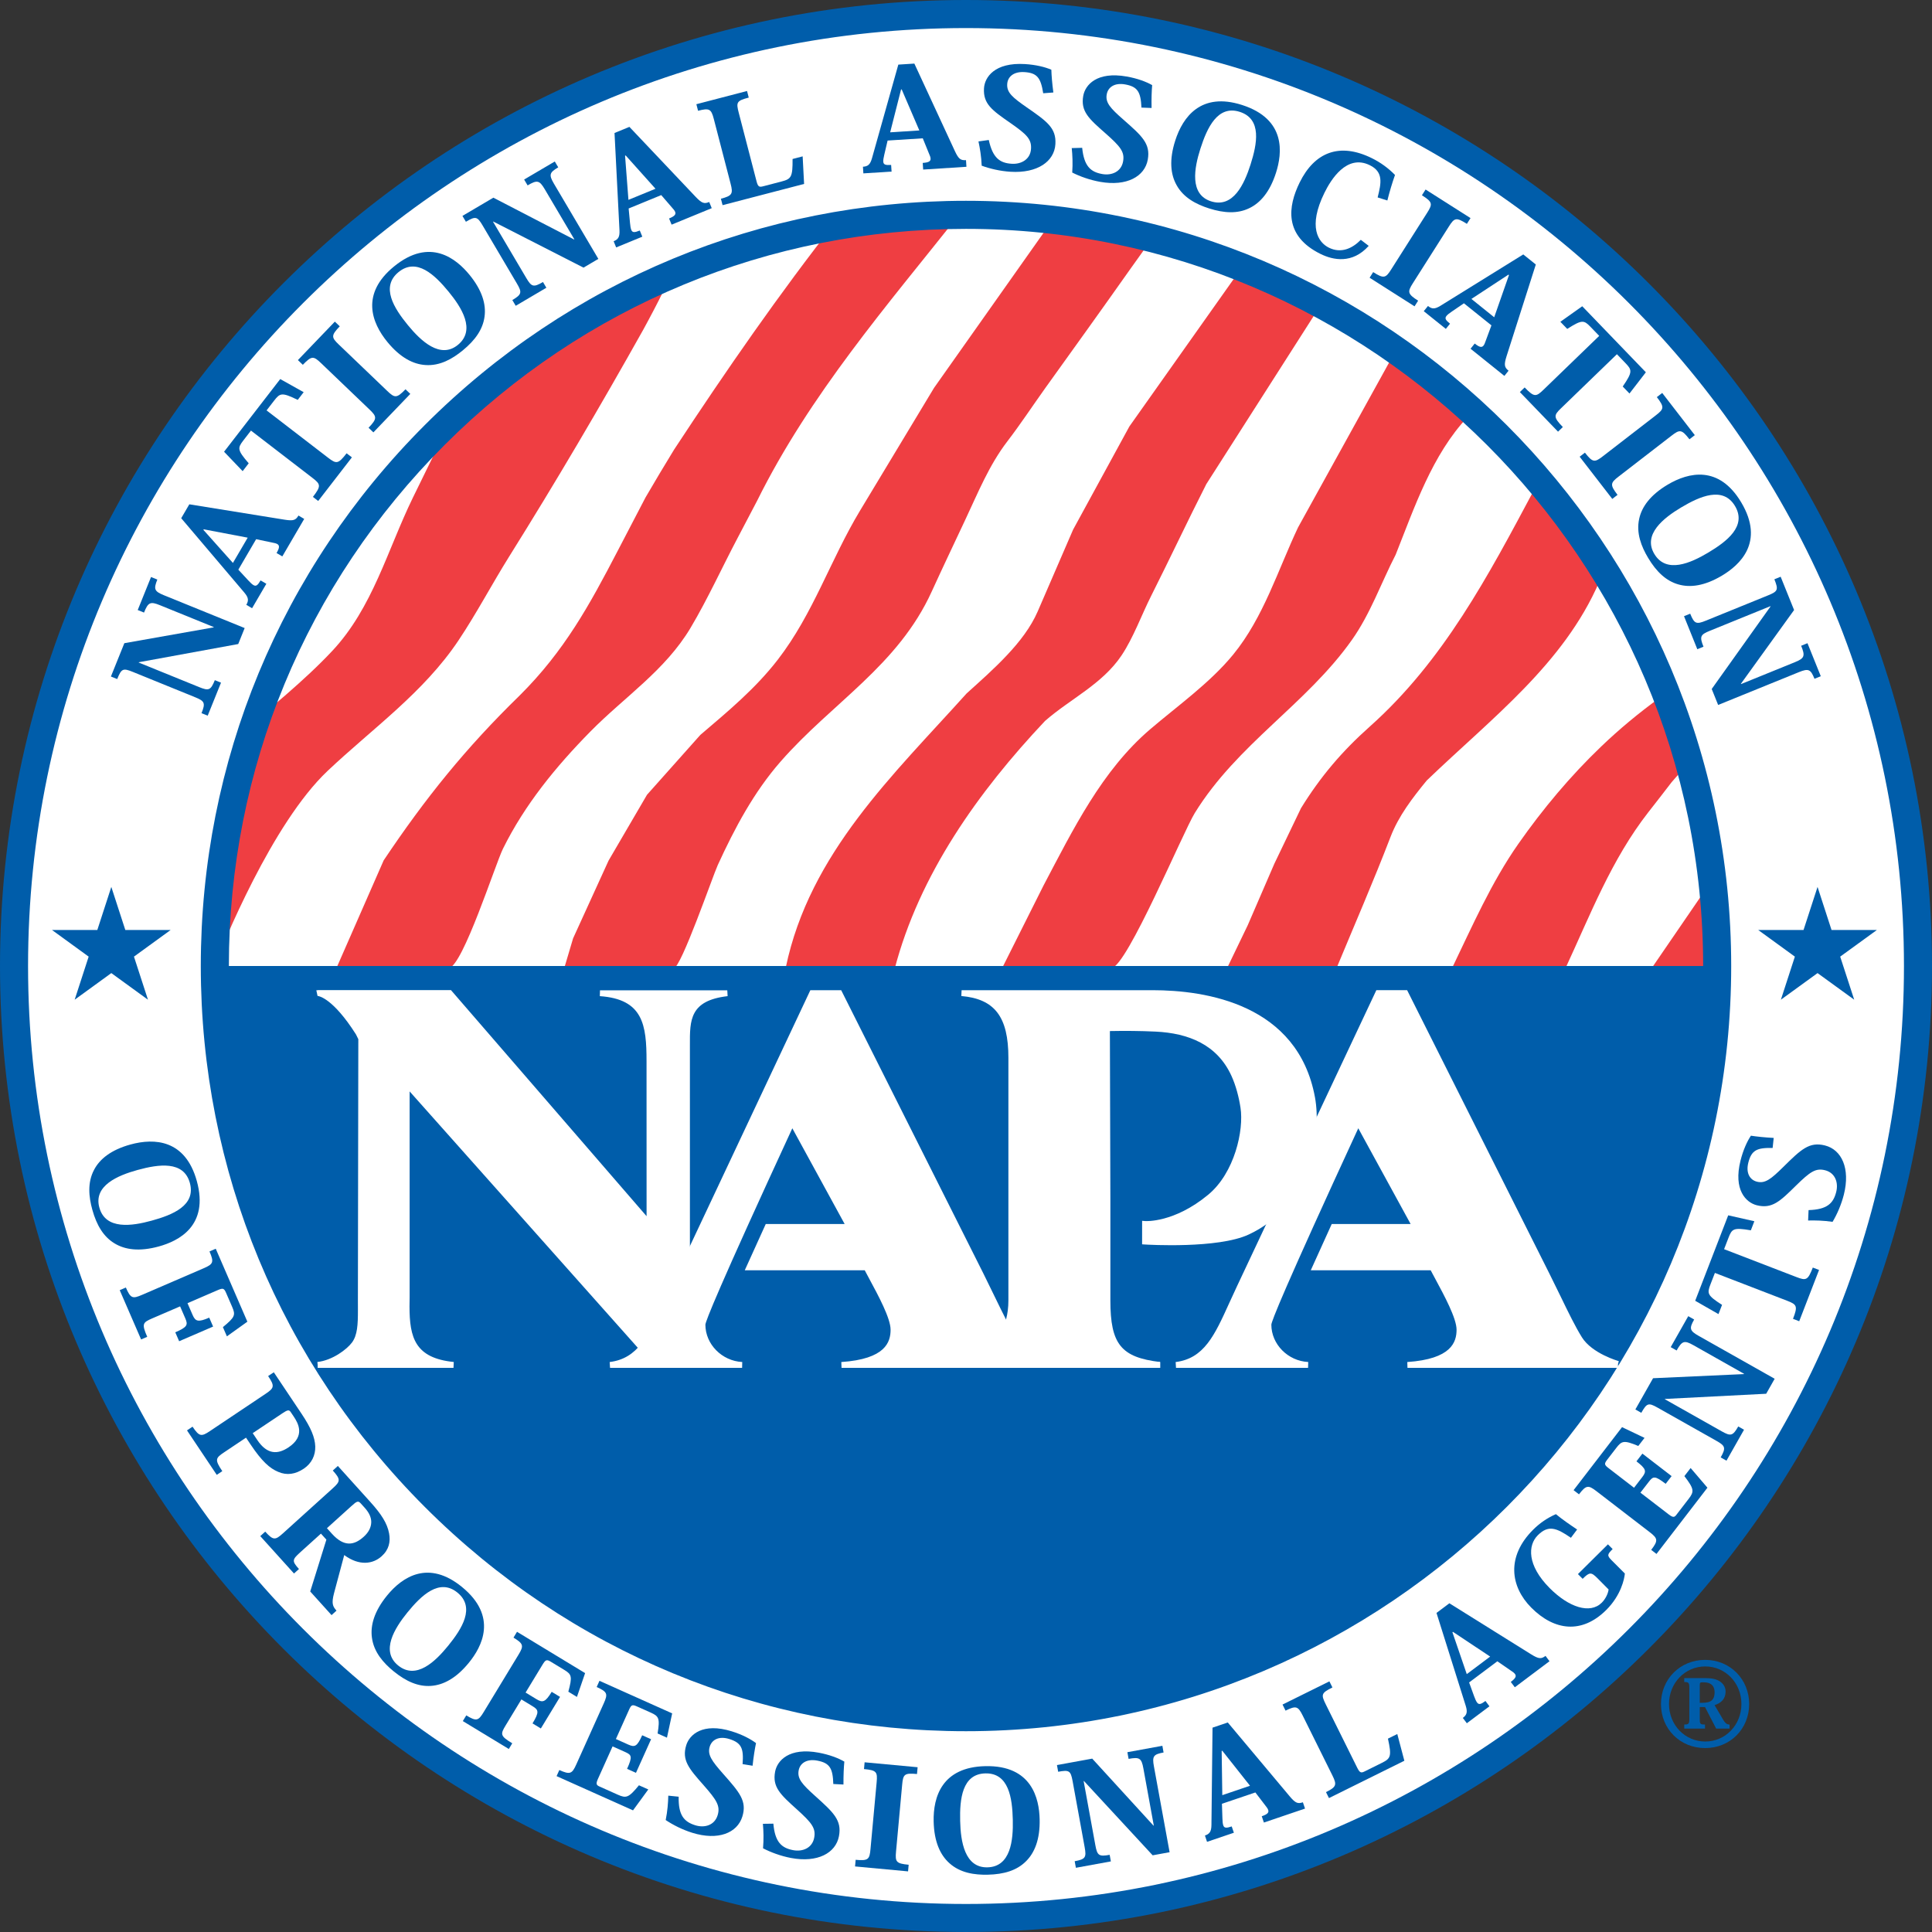
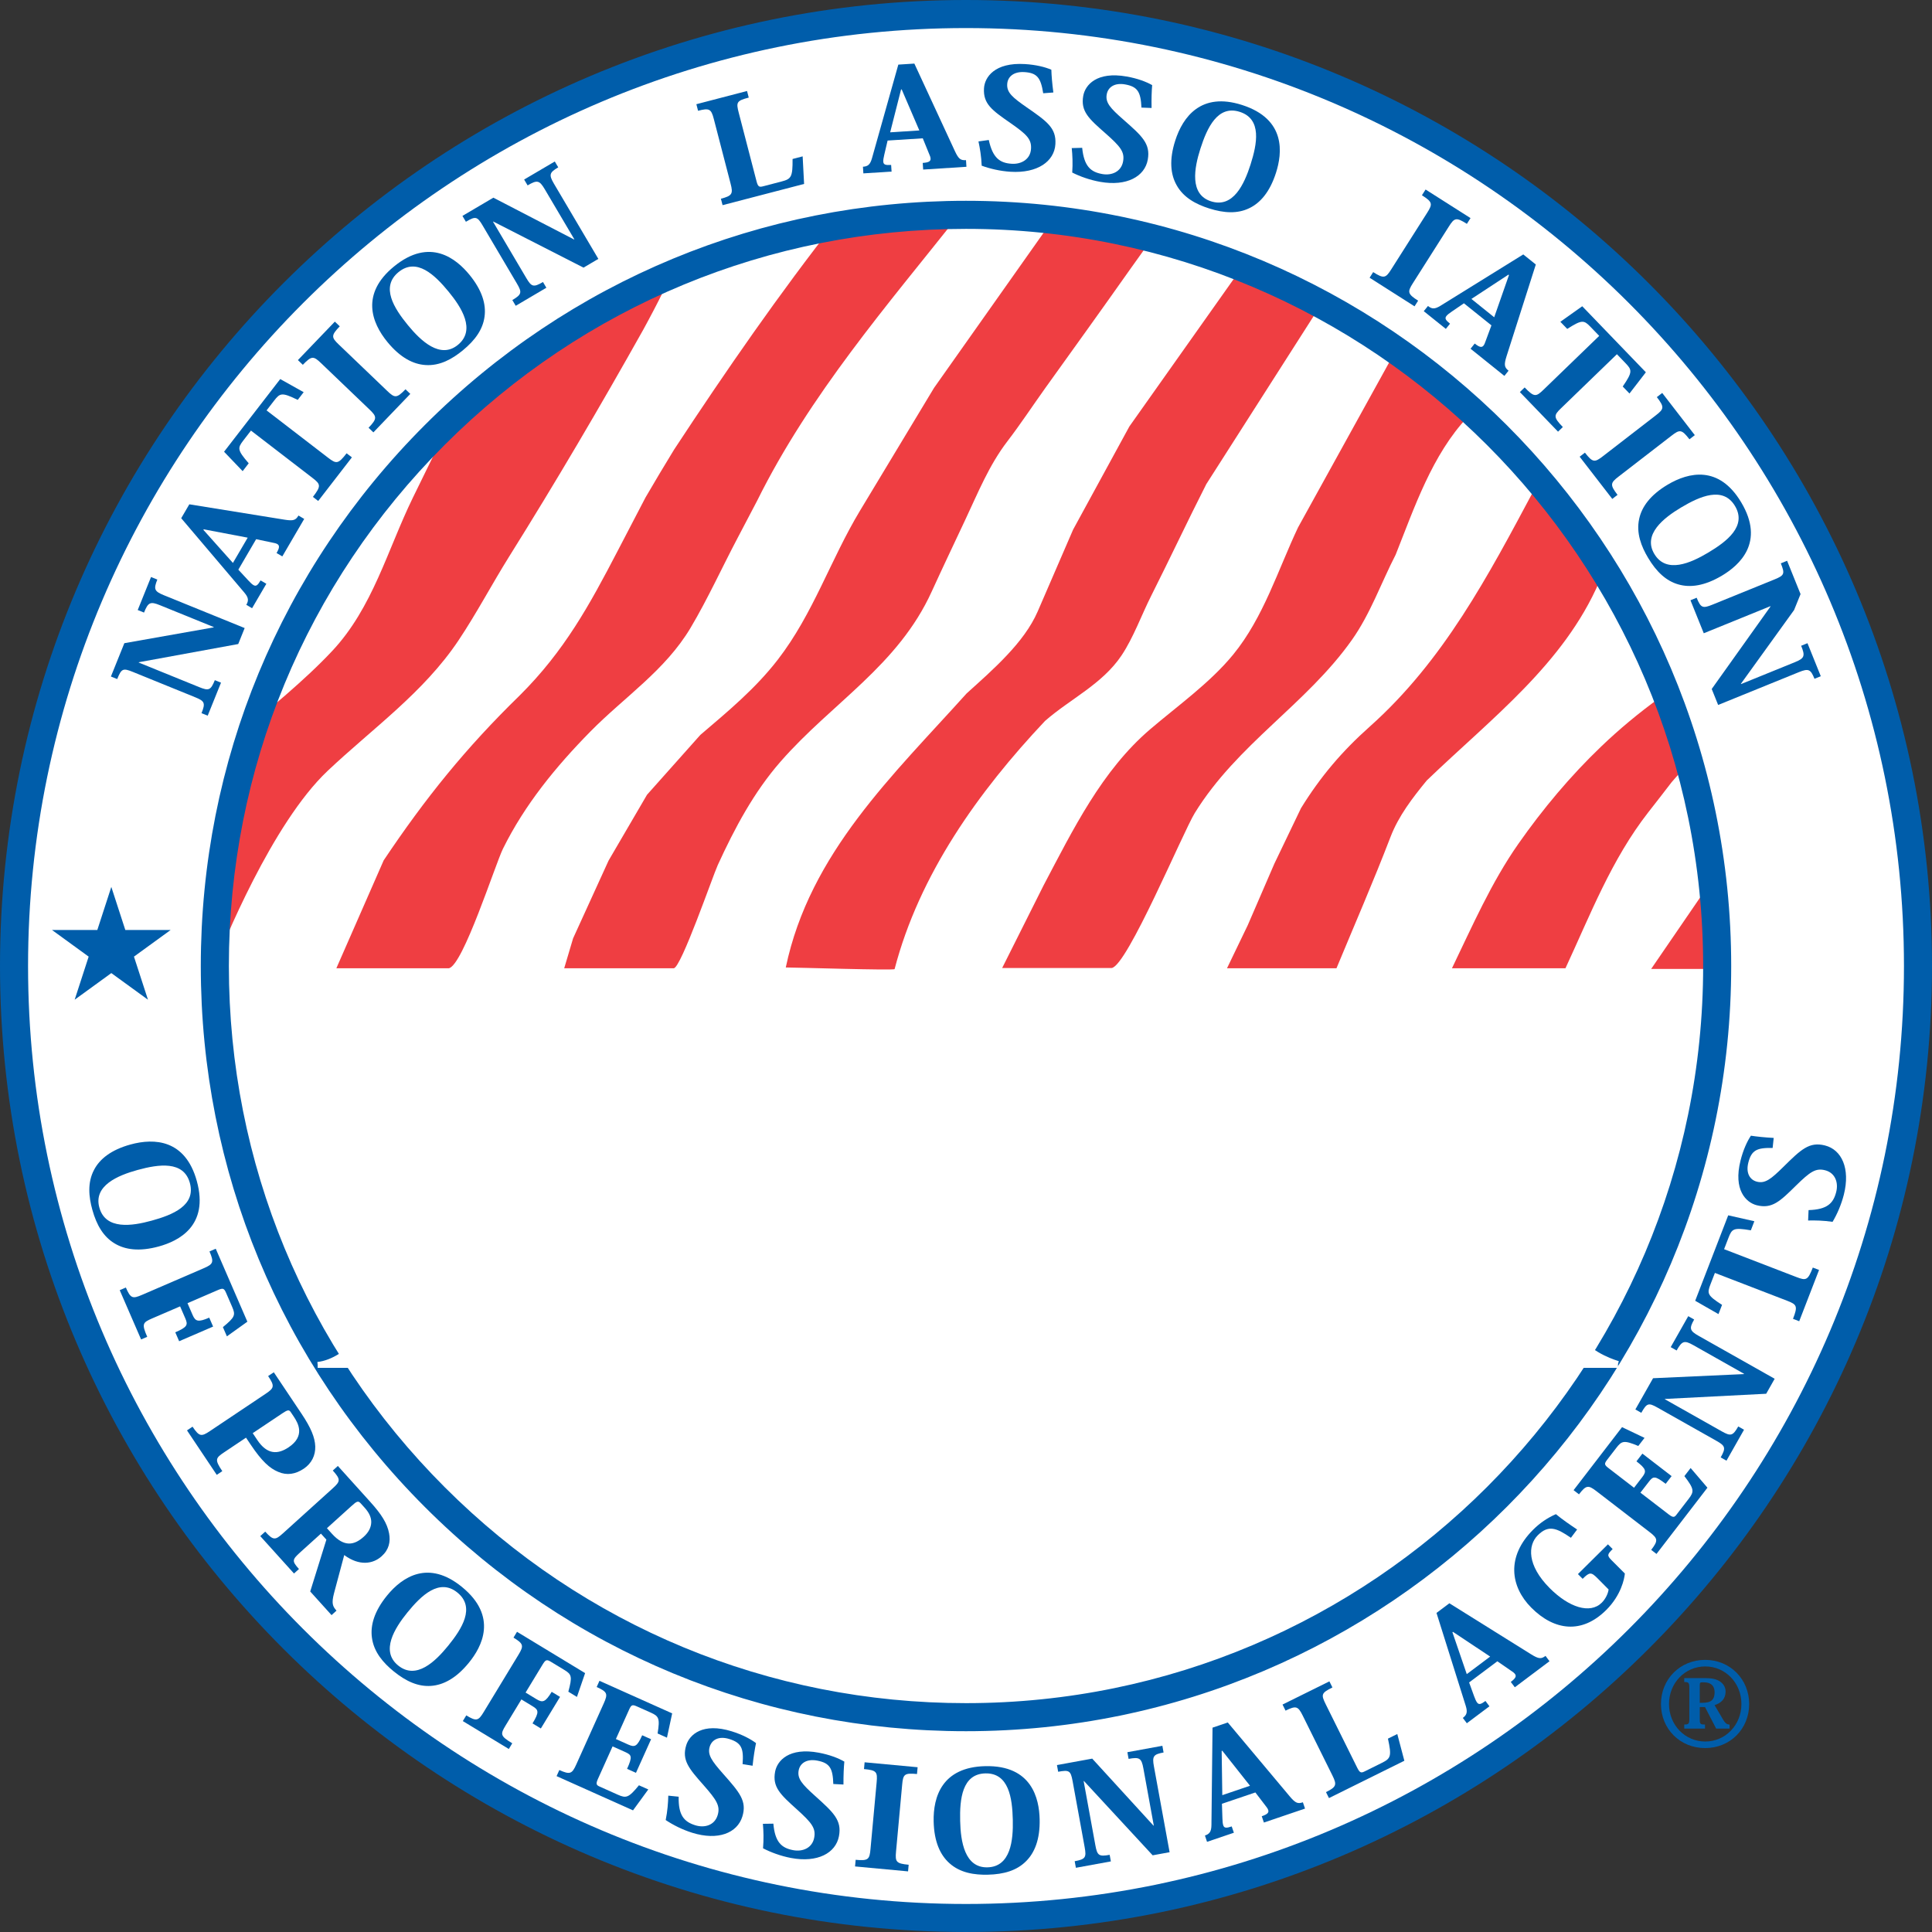
<svg xmlns="http://www.w3.org/2000/svg" id="Layer_1" viewBox="0 0 339.263 339.261">
  <rect x="0" y="0" width="339.263" height="339.261" fill="#333333" stroke="none" />
  <g>
    <path d="M169.628,2.462c92.334,0,167.174,74.848,167.174,167.171s-74.84,167.166-167.174,167.166S2.465,261.953,2.465,169.633,77.31,2.462,169.628,2.462Z" style="fill:#fff; isolation:isolate;" />
    <path d="M0,169.633c0,93.532,76.097,169.628,169.628,169.628s169.636-76.095,169.636-169.628S263.168,0,169.628,0,0,76.097,0,169.633Zm4.927,0C4.927,78.814,78.814,4.927,169.628,4.927s164.712,73.887,164.712,164.706-73.892,164.709-164.712,164.709S4.927,260.455,4.927,169.633Z" style="fill:#005daa;" />
  </g>
  <polygon points="13.112 175.55 15.569 167.986 9.136 163.311 17.089 163.311 19.548 155.745 22.007 163.311 29.96 163.311 23.524 167.986 25.984 175.55 19.548 170.877 13.112 175.55" style="fill:#005daa;" />
-   <polygon points="312.727 175.55 315.183 167.986 308.75 163.311 316.703 163.311 319.165 155.745 321.622 163.311 329.58 163.311 323.141 167.986 325.603 175.55 319.165 170.877 312.727 175.55" style="fill:#005daa;" />
  <path d="M37.521,169.945c1.638-4.167,10.226-25.333,20.011-34.579,7.897-7.46,16.856-13.74,22.992-22.926,3.172-4.747,5.87-9.888,8.903-14.738,8.173-13.059,16.011-26.391,23.545-39.832,.238-.429,5.493-10.039,4.807-10.221-1.069-.281-2.988,1.056-3.87,1.501-2.632,1.318-5.192,2.795-7.736,4.265-10.221,5.385-21.782,11.688-27.985,22.365-1.895,3.876-3.807,7.751-5.697,11.635-4.461,9.157-7.044,19.31-14.16,26.902-4.987,5.316-10.931,10.012-16.416,14.815l-4.087,21.303-2.059,19.757,1.752-.246Z" style="fill:#ef3e42;" />
  <path d="M146.866,38.813c-9.936,12.633-19.395,26.29-28.496,40.141-1.697,2.772-3.365,5.567-5.019,8.405-2.467,4.736-4.937,9.474-4.94,9.48-4.914,9.443-9.308,17.48-17.141,25.274-9.462,9.213-16.575,18.034-23.895,28.967l-8.31,18.95h19.741c2.489-.426,8.178-18.29,9.523-21.006,3.823-7.73,9.29-14.409,15.315-20.535,5.983-6.084,13.179-10.764,17.631-18.256,3.005-5.054,5.512-10.581,8.262-15.789,1.143-2.173,2.282-4.339,3.425-6.526,9.226-18.613,22.886-34.373,35.527-50.302" style="fill:#ef3e42;" />
  <path d="M184.807,38.68l-20.784,29.425s-12.985,21.539-12.988,21.544c-5.189,8.602-8.225,18.137-14.454,26.19-3.929,5.086-8.747,9.075-13.602,13.213l-9.361,10.507-6.751,11.561-6.234,13.661-1.559,5.249h19.225c1.276,0,6.867-16.215,7.741-18.121,2.957-6.454,6.329-12.805,11.034-18.179,9.07-10.37,20.623-16.829,26.558-29.901,1.914-4.191,3.897-8.353,5.855-12.522,2.245-4.762,4.188-9.612,7.415-13.819,2.314-3.018,4.4-6.195,6.613-9.29,5.009-6.981,10.028-13.954,14.979-20.975,1.149-1.623,2.324-3.23,3.468-4.863" style="fill:#ef3e42;" />
  <path d="M217.55,47.71l-19.23,27.177-9.88,18.113s-6.194,14.33-6.226,14.388c-1.197,2.748-3.155,5.3-5.406,7.685-2.242,2.393-4.771,4.617-7.066,6.693-12.842,14.287-27.553,28.03-31.757,48.123,1.745,0,19.042,.545,19.108,.286,4.331-16.599,14.695-31.146,26.423-43.583,2.208-1.93,4.718-3.545,7.1-5.302,2.377-1.756,4.633-3.664,6.316-6.176,2.107-3.14,3.537-7.166,5.253-10.555,3.267-6.483,6.354-13.07,9.647-19.548l19.744-30.908" style="fill:#ef3e42;" />
  <path d="M244.563,62.519l-16.62,30.092c-3.547,7.5-6.063,15.815-11.394,22.333-4.055,4.961-9.832,9.059-14.587,13.126-8.482,7.254-13.523,17.581-18.711,27.413l-7.269,14.502h19.225c2.727-.352,12.522-23.85,14.602-27.22,7.502-12.159,19.622-19.108,27.606-30.42,3.225-4.559,5.12-9.994,7.667-14.942,3.241-8.13,6.396-17.591,12.675-24.207" style="fill:#ef3e42;" />
  <path d="M269.395,86.009c-8.053,15.1-15.937,30.068-28.887,41.603-4.871,4.339-8.63,8.768-12.051,14.309l-4.67,9.729-4.681,10.82-3.643,7.561h19.225c3.182-7.669,6.507-15.299,9.483-23.045,1.43-3.727,3.87-6.878,6.375-9.938,11.437-10.994,24.043-20.453,30.286-34.884" style="fill:#ef3e42;" />
  <path d="M254.967,170.03c3.59-7.436,6.899-15.045,11.654-21.843,4.304-6.142,9.138-11.915,14.55-17.099,3.219-3.087,6.65-5.922,10.261-8.546,.201-.148,3.637,9.949,3.987,12.196,.09,.567-1.562,2.203-1.874,2.611-1.35,1.771-2.716,3.515-4.093,5.276-6.475,8.3-10.155,17.928-14.555,27.405" style="fill:#ef3e42;" />
  <polygon points="289.949 170.144 299.014 156.913 299.151 170.144 289.949 170.144" style="fill:#ef3e42;" />
-   <path d="M301.539,169.633c0,72.846-59.057,131.903-131.911,131.903S37.727,242.479,37.727,169.633H301.539Z" style="fill:#005daa;" />
  <path d="M74.618,74.618c-25.378,25.38-39.358,59.12-39.358,95.015s13.98,69.632,39.358,95.01c25.382,25.378,59.123,39.361,95.01,39.361,74.099,0,134.373-60.28,134.373-134.371S243.727,35.26,169.628,35.26c-35.887,0-69.63,13.98-95.01,39.358Zm3.487,186.547c-24.454-24.445-37.915-56.96-37.915-91.531s13.462-67.081,37.915-91.531c24.448-24.451,56.952-37.913,91.523-37.913,71.383,0,129.449,58.064,129.449,129.444s-58.067,129.441-129.449,129.441c-34.569,0-67.075-13.459-91.523-37.91Z" style="fill:#005daa;" />
  <path d="M127.771,174.925l-.058-1.022h-22.352l-.032,1.022c7.616,.529,8.204,5.061,8.204,11.415,0,0,.008,24.731,.008,27.225-1.713-1.98-34.354-39.702-34.354-39.702l-23.424,.002v.029c-.13-.005-.217,.003-.217,.003,0,0,.194,.869,.207,.953v.031l.008,.005,.002,.005h.032c.209,.021,2.687,.408,6.716,6.756,0,0,.325,.667,.411,.837-.003,.233-.074,45.799-.074,45.799,0,0,.005,1.519,.005,1.784,0,2.525-.082,4.389-1.043,5.681-.897,1.212-3.455,3.14-6.078,3.42,0,0,.021,.254,.053,.514v.513h23.85l.05-1.027c-6.801-.683-7.773-4.278-7.773-9.763,0-.519,.008-1.059,.021-1.615v-36.136c2.02,2.271,42.76,48.044,42.76,48.044l6.459-.005-.003-56.192c-.018-4.363-.034-7.805,6.621-8.577Z" style="fill:#fff;" />
  <path d="M184.839,239.171c.01-.037,.037-.154,.037-.154-.048-.01-4.681-1.308-6.481-4.193-1.16-1.853-2.361-4.331-3.751-7.19l-1.943-3.971-24.988-49.783h-5.414l-24.437,51.912-1.395,3.018c-2.562,5.666-4.413,9.748-9.408,10.367l.066,1.022h23.19l.024-1.027c-3.569-.175-6.472-3.124-6.472-6.56,.055-.646,2.142-6.046,15.267-34.484,.847,1.551,8.463,15.492,9.186,16.81h-13.851l-3.685,8.122h21.062c.209,.397,.818,1.535,.818,1.535,1.572,2.912,3.725,6.899,3.725,8.906,0,2.181-.895,5.146-8.651,5.676l.037,1.022h55.967v-1.032s-10.451,0-18.902,.005Z" style="fill:#fff;" />
  <path d="M230.913,192.694c-3.012-16.371-19.166-18.815-28.533-18.815h-33.523l-.045,1.024c5.867,.514,8.265,3.654,8.265,10.854v42.606c0,5.051-2.483,7.1-2.507,7.122l-.196,.153,.005,4.051,1.03-.005h25.378c.837,.207,1.747,.381,2.785,.508l.121-1.022c-6.841-.821-8.709-3.145-8.709-10.807v-17.927s-.074-25.59-.085-29.38c2.674-.053,5.348-.032,8.021,.095,5.756,.275,10.833,2.261,13.343,7.809,.768,1.694,1.292,3.712,1.572,5.554,.614,3.939-1.027,11.447-5.686,15.291-5.988,4.956-10.992,4.623-11.039,4.617l-.551-.042-.005,4.124,.487,.032c.519,.032,12.823,.768,18.224-1.747,10.79-5.009,12.866-17.446,11.648-24.096Z" style="fill:#fff;" />
  <path d="M277.782,234.823c-1.154-1.853-2.362-4.331-3.749-7.195l-1.948-3.966-24.991-49.783h-5.406l-24.435,51.912-1.398,3.029c-2.563,5.655-4.416,9.737-9.409,10.356l.063,1.022h23.191l.027-1.027c-3.574-.175-6.476-3.124-6.476-6.56,.053-.646,2.139-6.036,15.265-34.484,.852,1.551,8.471,15.492,9.191,16.81h-13.851l-3.68,8.122h21.051c.217,.397,.831,1.551,.831,1.551,1.567,2.907,3.717,6.888,3.717,8.89,0,2.181-.901,5.146-8.651,5.676l.031,1.022h36.973v-.678c.068-.254,.137-.503,.137-.503-.047-.01-4.68-1.308-6.485-4.193Z" style="fill:#fff;" />
  <g>
    <path d="M21.835,112.946l15.683-2.777,.021-.053-9.464-3.846c-1.692-.689-2.06-.5-2.785,1.3l-1.106-.447,2.337-5.797,1.107,.447c-.672,1.668-.54,2.062,1.152,2.75l14.184,5.766-1.13,2.806-17.454,3.195-.024,.053,10.616,4.315c1.673,.68,2.028,.58,2.753-1.22l1.085,.439-2.338,5.798-1.085-.44c.728-1.8,.541-2.123-1.13-2.803l-10.954-4.453c-1.716-.699-1.98-.561-2.719,1.265l-1.107-.447,2.359-5.851Z" style="fill:#005daa;" />
    <path d="M44.976,94.685l-3.124,5.35,1.734,1.874c.378,.418,.693,.702,.927,.839,.463,.27,.757,.01,1.244-.826l1.014,.59-2.505,4.291-1.014-.593c.432-.738,.416-1.244-.352-2.157l-11.079-13.054,1.424-2.441,16.729,2.7c1.554,.246,1.959,.087,2.435-.728l1.011,.593-3.844,6.582-1.011-.591c.532-.914,.551-1.332,.13-1.578-.19-.111-.508-.198-.897-.26l-2.822-.593Zm-1.482-.27l-7.717-1.467-.058,.098,5.183,5.806,2.592-4.437Z" style="fill:#005daa;" />
    <path d="M46.81,72.066l10.801,8.31c1.453,1.115,1.771,1.143,3.254-.776l.929,.715-5.917,7.656-.929-.715c1.467-1.898,1.377-2.218-.077-3.335l-10.801-8.31-1.31,1.694c-1.064,1.377-1.122,1.692,.914,4.051l-1.064,1.379-3.262-3.41,9.862-12.76,4.116,2.303-1.045,1.353c-2.825-1.379-3.114-1.204-4.177,.172l-1.292,1.673Z" style="fill:#005daa;" />
    <path d="M64.719,75.115c1.543-1.607,1.469-1.954,.167-3.201l-8.512-8.151c-1.323-1.268-1.654-1.308-3.198,.299l-.863-.828,6.486-6.756,.863,.826c-1.544,1.607-1.488,1.938-.164,3.203l8.511,8.152c1.303,1.249,1.652,1.308,3.196-.299l.845,.81-6.483,6.756-.847-.81Z" style="fill:#005daa;" />
    <path d="M74.71,64.1c-2.144-.135-4.424-1.294-6.682-4.047-2.772-3.378-4.71-8.445,1.143-13.245,6.361-5.218,10.997-1.324,13.258,1.432,2.258,2.754,2.947,5.216,2.66,7.344-.283,2.221-1.625,4.143-3.836,5.954-1.79,1.469-3.995,2.742-6.544,2.562Zm-3.082-7.002c2.288,2.793,5.692,5.996,8.784,3.46,3.182-2.61,.63-6.576-1.628-9.329-2.43-2.962-5.626-6.049-8.808-3.442-3.158,2.592-.794,6.33,1.652,9.311Z" style="fill:#005daa;" />
    <path d="M86.634,34.712l14.171,7.341,.05-.029-5.199-8.803c-.932-1.578-1.337-1.649-3.007-.664l-.609-1.03,5.382-3.168,.607,1.027c-1.549,.914-1.681,1.302-.749,2.881l7.791,13.194-2.605,1.536-15.836-8.088-.05,.029,5.832,9.877c.919,1.554,1.266,1.692,2.936,.707l.596,1.008-5.382,3.169-.595-1.009c1.67-.982,1.718-1.35,.799-2.907l-6.018-10.192c-.942-1.596-1.239-1.649-2.933-.649l-.609-1.029,5.43-3.201Z" style="fill:#005daa;" />
-     <path d="M116.117,34.259l-5.726,2.351,.241,2.542c.045,.561,.124,.977,.225,1.225,.204,.498,.593,.469,1.49,.101l.445,1.085-4.591,1.885-.445-1.085c.792-.323,1.085-.736,1.027-1.925l-.871-17.086,2.613-1.072,11.64,12.291c1.085,1.139,1.503,1.258,2.375,.901l.444,1.083-7.047,2.894-.445-1.083c.977-.403,1.247-.723,1.062-1.175-.085-.202-.284-.464-.556-.749l-1.882-2.182Zm-1.011-1.114l-5.237-5.848-.106,.045,.593,7.754,4.749-1.951Z" style="fill:#005daa;" />
    <path d="M140.947,27.458l.254,4.842-14.314,3.727-.294-1.13c1.991-.519,2.165-.866,1.705-2.634l-2.949-11.365c-.46-1.769-.775-1.962-2.766-1.445l-.299-1.154,8.898-2.32,.299,1.157c-2.155,.561-2.232,.834-1.747,2.695l3.121,12.024c.257,.99,.503,1.027,1.167,.855l3.232-.842c1.713-.447,1.943-.807,1.925-3.95l1.769-.461Z" style="fill:#005daa;" />
    <path d="M162.041,24.287l-6.176,.394-.582,2.48c-.135,.545-.196,.964-.177,1.231,.034,.535,.413,.633,1.379,.572l.077,1.167-4.953,.315-.074-1.167c.852-.053,1.263-.35,1.588-1.493l4.625-16.44,2.816-.18,7.108,15.349c.661,1.422,1.021,1.668,1.962,1.607l.074,1.167-7.598,.487-.077-1.168c1.054-.069,1.411-.286,1.379-.773-.013-.22-.119-.53-.286-.884l-1.085-2.666Zm-.603-1.379l-3.095-7.201-.114,.005-1.914,7.524,5.123-.328Z" style="fill:#005daa;" />
    <path d="M173.633,24.583c.693,3.166,1.951,4.05,4.027,4.175,1.71,.106,3.282-.8,3.389-2.624,.106-1.702-.752-2.536-3.632-4.543-3.206-2.224-4.794-3.346-4.625-6.094,.119-1.946,1.88-4.572,7.198-4.246,1.88,.114,3.484,.505,4.628,.99,.026,.953,.138,2.401,.355,4l-1.784,.135c-.429-2.711-1.059-3.579-3.314-3.717-1.874-.114-2.934,.821-3.007,2.11-.095,1.485,.942,2.354,3.404,4.066,3.59,2.489,5.236,3.64,5.056,6.486-.18,3.015-3.14,5.131-7.863,4.842-1.821-.111-3.653-.54-5.077-1.067-.071-1.642-.302-3.02-.566-4.26l1.813-.254Z" style="fill:#005daa;" />
    <path d="M190.033,25.957c.328,3.224,1.477,4.244,3.526,4.606,1.683,.299,3.341-.421,3.659-2.221,.297-1.678-.466-2.605-3.092-4.927-2.933-2.573-4.384-3.867-3.907-6.578,.339-1.92,2.382-4.329,7.624-3.399,1.853,.326,3.399,.897,4.479,1.509-.085,.95-.138,2.401-.101,4.014l-1.779-.067c-.127-2.742-.657-3.677-2.875-4.071-1.848-.326-3.002,.484-3.224,1.755-.259,1.464,.667,2.444,2.923,4.426,3.277,2.881,4.781,4.209,4.289,7.018-.524,2.973-3.696,4.739-8.35,3.913-1.8-.318-3.569-.95-4.919-1.636,.111-1.636,.042-3.037-.085-4.294l1.832-.048Z" style="fill:#005daa;" />
    <path d="M206.6,32.488c-1.048-1.872-1.313-4.419-.222-7.812,1.334-4.159,4.533-8.543,11.722-6.243,7.815,2.502,7.053,8.514,5.967,11.908-1.085,3.394-2.78,5.313-4.717,6.229-2.012,.969-4.352,.887-7.063,.019-2.203-.704-4.464-1.863-5.687-4.101Zm4.199-6.396c-1.102,3.441-1.943,8.04,1.853,9.258,3.907,1.25,5.851-3.05,6.941-6.444,1.165-3.648,2.023-8.013-1.885-9.263-3.876-1.244-5.734,2.777-6.909,6.449Z" style="fill:#005daa;" />
-     <path d="M241.916,34.669c.635-2.52,1.049-4.466-1.377-5.66-4.066-1.999-6.846,2.568-7.974,4.868-2.928,5.965-1.091,8.689,.8,9.62,2.123,1.043,4.082,.156,5.596-1.384l1.387,1.062c-2.88,3.211-6.248,2.507-8.445,1.426-6.517-3.206-5.723-8.392-3.69-12.535,2.637-5.371,7.031-7.076,12.675-4.296,1.535,.754,2.912,1.758,4.077,2.954-.476,1.347-.942,2.885-1.344,4.482l-1.705-.537Z" style="fill:#005daa;" />
    <path d="M241.132,47.782c1.874,1.194,2.202,1.053,3.166-.471l6.316-9.949c.98-1.546,.959-1.88-.921-3.074l.641-1.008,7.894,5.019-.641,1.012c-1.874-1.194-2.192-1.075-3.166,.468l-6.317,9.951c-.969,1.525-.958,1.877,.921,3.071l-.63,.99-7.889-5.02,.625-.99Z" style="fill:#005daa;" />
    <path d="M261.898,57.135l-4.829-3.876-2.107,1.438c-.471,.31-.8,.58-.964,.789-.339,.421-.127,.747,.63,1.355l-.736,.913-3.875-3.11,.741-.914c.667,.538,1.165,.596,2.181-.029l14.55-9.022,2.203,1.769-5.147,16.136c-.466,1.498-.37,1.921,.36,2.512l-.731,.914-5.94-4.771,.731-.914c.826,.662,1.239,.742,1.546,.361,.138-.17,.265-.472,.387-.847l1.001-2.703Zm.487-1.424l2.594-7.41-.095-.072-6.502,4.265,4.003,3.217Z" style="fill:#005daa;" />
    <path d="M283.934,62.201l-9.789,9.464c-1.319,1.271-1.393,1.58,.291,3.325l-.842,.813-6.703-6.954,.841-.813c1.663,1.724,1.991,1.681,3.304,.408l9.79-9.464-1.483-1.538c-1.207-1.252-1.509-1.355-4.135,.315l-1.207-1.252,3.844-2.727,11.172,11.593-2.875,3.73-1.186-1.231c1.773-2.587,1.646-2.899,.44-4.149l-1.462-1.52Z" style="fill:#005daa;" />
    <path d="M278.317,79.486c1.361,1.763,1.715,1.742,3.14,.641l9.308-7.193c1.451-1.117,1.535-1.44,.18-3.2l.942-.731,5.724,7.41-.942,.728c-1.361-1.76-1.7-1.755-3.14-.638l-9.313,7.193c-1.424,1.101-1.535,1.437-.175,3.2l-.922,.715-5.729-7.41,.927-.715Z" style="fill:#005daa;" />
    <path d="M287.842,91.116c.45-2.097,1.933-4.177,4.987-5.999,3.749-2.237,9.043-3.404,12.924,3.084,4.22,7.052-.323,11.058-3.372,12.879-3.061,1.824-5.591,2.142-7.656,1.546-2.15-.609-3.855-2.219-5.316-4.667-1.186-1.983-2.118-4.352-1.567-6.844Zm7.376-2.009c-3.097,1.851-6.767,4.736-4.717,8.165,2.107,3.526,6.406,1.593,9.461-.23,3.288-1.962,6.814-4.662,4.707-8.188-2.096-3.502-6.142-1.718-9.451,.254Z" style="fill:#005daa;" />
-     <path d="M315.046,107.122l-9.34,12.951,.022,.053,9.461-3.846c1.694-.689,1.827-1.083,1.096-2.883l1.112-.45,2.335,5.798-1.107,.45c-.673-1.668-1.038-1.856-2.732-1.168l-14.185,5.766-1.128-2.806,10.325-14.488-.021-.053-10.616,4.315c-1.673,.68-1.859,1.001-1.133,2.801l-1.085,.442-2.335-5.797,1.085-.442c.725,1.8,1.08,1.903,2.753,1.223l10.949-4.452c1.715-.699,1.811-.985,1.08-2.812l1.102-.45,2.361,5.851Z" style="fill:#005daa;" />
+     <path d="M315.046,107.122l-9.34,12.951,.022,.053,9.461-3.846c1.694-.689,1.827-1.083,1.096-2.883l1.112-.45,2.335,5.798-1.107,.45c-.673-1.668-1.038-1.856-2.732-1.168l-14.185,5.766-1.128-2.806,10.325-14.488-.021-.053-10.616,4.315l-1.085,.442-2.335-5.797,1.085-.442c.725,1.8,1.08,1.903,2.753,1.223l10.949-4.452c1.715-.699,1.811-.985,1.08-2.812l1.102-.45,2.361,5.851Z" style="fill:#005daa;" />
  </g>
  <g>
    <path d="M16.519,205.422c.99-1.896,2.973-3.505,6.404-4.448,4.204-1.154,9.618-.868,11.635,6.407,2.192,7.91-3.243,10.557-6.674,11.5-3.431,.942-5.959,.572-7.788-.551-1.914-1.16-3.127-3.161-3.886-5.909-.617-2.224-.887-4.749,.31-6.999Zm7.643,.026c-3.476,.959-7.781,2.759-6.716,6.603,1.096,3.961,5.753,3.241,9.184,2.298,3.688-1.011,7.804-2.674,6.708-6.629-1.088-3.928-5.461-3.288-9.175-2.272Z" style="fill:#005daa;" />
    <path d="M37.423,232.949l-5.964,2.573-.68-1.567c2.152-.927,2.253-1.313,1.753-2.463l-.905-2.091-4.89,2.107c-1.702,.736-1.869,.963-.884,3.24l-1.075,.461-3.754-8.651,1.078-.466c.839,1.938,1.186,2.001,2.846,1.287l10.827-4.675c1.684-.725,1.827-1.07,1.012-2.949l1.098-.477,5.554,12.813-3.595,2.573-.702-1.62c2.137-1.758,2.248-2.118,1.625-3.558l-1.077-2.483c-.363-.837-.577-.837-1.541-.418l-5.223,2.255,.895,2.065c.498,1.149,.972,1.318,2.922,.476l.68,1.567Z" style="fill:#005daa;" />
    <path d="M33.812,250.527c1.175,1.752,1.544,1.784,3.044,.778l9.79-6.554c1.52-1.016,1.615-1.355,.44-3.114l.996-.661,4.876,7.285c1.668,2.494,2.348,4.173,2.403,5.745,.042,1.557-.627,2.965-2.025,3.902-1.44,.964-2.944,1.218-4.474,.556-1.496-.614-2.896-1.88-4.834-4.776l-.826-1.233-3.852,2.578c-1.52,1.017-1.662,1.287-.312,3.304l-.974,.651-5.226-7.809,.974-.651Zm11.376,2.351c1.747,2.61,3.624,2.525,5.488,1.276,2.941-1.969,1.707-4.204,.913-5.39l-.524-.783c-.317-.477-.566-.408-1.498,.211l-5.189,3.474,.811,1.212Z" style="fill:#005daa;" />
    <path d="M65.042,263.759c1.951,2.161,2.957,3.754,3.282,5.496,.278,1.478-.018,2.864-1.305,4.024-1.503,1.361-3.905,1.763-6.571-.207l-1.79,6.693c-.474,1.811-.235,2.324,.432,3.065l-.868,.789-3.746-4.151,2.838-9.102-.956-1.059-3.659,3.303c-1.395,1.265-1.464,1.514-.201,2.912l-.871,.789-5.922-6.566,.868-.789c1.414,1.567,1.766,1.52,3.124,.291l8.733-7.894c1.358-1.229,1.424-1.557,.011-3.124l.887-.805,5.713,6.332Zm-1.7,.233c-.458-.509-.696-.371-1.639,.482l-4.293,3.881,.879,.974c2.16,2.393,3.931,2.022,5.599,.514,.834-.752,1.292-1.626,1.305-2.563-.003-.805-.341-1.615-1.162-2.525l-.688-.762Z" style="fill:#005daa;" />
    <path d="M65.31,287.569c-.291-2.129,.392-4.601,2.637-7.365,2.756-3.389,7.328-6.306,13.181-1.525,6.361,5.194,3.468,10.52,1.22,13.284-2.245,2.763-4.519,3.934-6.656,4.082-2.229,.164-4.373-.768-6.584-2.573-1.79-1.461-3.471-3.367-3.799-5.904Zm6.237-4.426c-2.277,2.806-4.736,6.783-1.644,9.308,3.182,2.6,6.554-.699,8.802-3.463,2.414-2.975,4.802-6.729,1.623-9.324-3.161-2.578-6.348,.487-8.781,3.479Z" style="fill:#005daa;" />
    <path d="M98.343,297.978l-3.367,5.544-1.464-.89c1.215-2.001,1.072-2.372-.002-3.023l-1.951-1.186-2.758,4.548c-.964,1.583-.969,1.864,1.154,3.156l-.606,1-8.077-4.903,.607-1c1.805,1.096,2.128,.948,3.065-.593l6.112-10.07c.95-1.562,.871-1.927-.887-2.992l.62-1.022,11.958,7.254-1.435,4.183-1.511-.921c.72-2.669,.603-3.029-.741-3.844l-2.316-1.403c-.781-.477-.956-.355-1.501,.545l-2.949,4.855,1.927,1.17c1.075,.652,1.557,.519,2.658-1.297l1.466,.889Z" style="fill:#005daa;" />
    <path d="M111.159,317.902l-13.422-6.01,.482-1.07c1.877,.842,2.232,.678,2.971-.969l4.837-10.748c.749-1.668,.625-2.018-1.25-2.86l.49-1.091,12.768,5.718-.916,4.267-1.644-.736c.44-2.716,.209-3.034-1.252-3.691l-2.396-1.069c-.834-.376-.993-.233-1.374,.614l-2.301,5.12,2.187,.979c1.149,.514,1.548,.318,2.43-1.641l1.562,.699-2.653,5.898-1.562-.699c.97-2.16,.816-2.441-.331-2.954l-2.216-.99-2.573,5.718c-.41,.911-.241,1.091,.281,1.329l3.206,1.435c1.485,.662,1.906,.556,3.717-1.652l1.642,.731-2.682,3.669Z" style="fill:#005daa;" />
    <path d="M119.177,315.504c-.076,3.246,.937,4.405,2.923,5.019,1.634,.508,3.373-.005,3.913-1.752,.503-1.631-.138-2.647-2.457-5.284-2.587-2.923-3.862-4.395-3.05-7.031,.577-1.863,2.907-4.008,7.995-2.43,1.797,.561,3.261,1.318,4.257,2.065-.198,.932-.434,2.367-.603,3.977l-1.758-.286c.219-2.748-.188-3.743-2.341-4.41-1.795-.556-3.042,.106-3.425,1.345-.437,1.419,.36,2.51,2.348,4.765,2.896,3.272,4.22,4.781,3.378,7.513-.892,2.891-4.265,4.252-8.781,2.849-1.742-.54-3.418-1.392-4.678-2.24,.32-1.615,.424-3.013,.455-4.283l1.824,.185Z" style="fill:#005daa;" />
    <path d="M135.803,320.237c.286,3.235,1.427,4.267,3.474,4.654,1.683,.318,3.357-.386,3.698-2.181,.318-1.684-.434-2.621-3.037-4.977-2.904-2.61-4.339-3.923-3.825-6.634,.363-1.916,2.443-4.31,7.687-3.319,1.85,.349,3.397,.937,4.469,1.561-.095,.953-.167,2.409-.154,4.024l-1.784-.09c-.087-2.748-.606-3.69-2.822-4.109-1.85-.349-3.02,.45-3.261,1.721-.275,1.461,.638,2.457,2.872,4.469,3.251,2.923,4.736,4.273,4.203,7.079-.564,2.976-3.767,4.707-8.424,3.828-1.795-.339-3.558-.995-4.906-1.7,.135-1.636,.082-3.039-.026-4.299l1.834-.026Z" style="fill:#005daa;" />
    <path d="M150.255,326.585c2.213,.207,2.441-.069,2.605-1.869l1.081-11.744c.166-1.827-.008-2.113-2.221-2.319l.108-1.191,9.308,.868-.108,1.191c-2.213-.207-2.438,.042-2.605,1.869l-1.077,11.744c-.167,1.8,.005,2.113,2.218,2.319l-.106,1.165-9.308-.868,.106-1.165Z" style="fill:#005daa;" />
    <path d="M166.724,327.184c-1.604-1.43-2.687-3.749-2.772-7.312-.103-4.368,1.488-9.557,9.052-9.732,8.22-.191,9.474,5.739,9.56,9.303,.085,3.563-.89,5.93-2.425,7.428-1.589,1.578-3.828,2.266-6.682,2.33-2.311,.053-4.834-.302-6.732-2.017Zm1.882-7.418c.085,3.611,.794,8.233,4.789,8.143,4.111-.095,4.54-4.792,4.455-8.355-.09-3.833-.709-8.238-4.818-8.143-4.079,.095-4.519,4.501-4.426,8.355Z" style="fill:#005daa;" />
    <path d="M191.797,308.817l10.759,11.77,.053-.011-1.832-10.055c-.328-1.8-.688-2.007-2.594-1.657l-.211-1.175,6.142-1.123,.211,1.175c-1.768,.323-2.028,.646-1.694,2.441l2.753,15.069-2.975,.545-12.061-13.041-.058,.011,2.059,11.272c.328,1.774,.604,2.023,2.51,1.673l.212,1.154-6.142,1.122-.212-1.154c1.906-.344,2.075-.678,1.753-2.451l-2.123-11.638c-.339-1.821-.593-1.97-2.531-1.62l-.212-1.175,6.195-1.133Z" style="fill:#005daa;" />
    <path d="M220.446,314.757l-5.872,1.991,.085,2.547c.01,.561,.063,.985,.148,1.239,.174,.508,.566,.503,1.483,.191l.381,1.107-4.713,1.599-.37-1.107c.805-.275,1.128-.667,1.143-1.858l.191-17.086,2.679-.91,10.875,12.972c1.011,1.202,1.419,1.345,2.313,1.043l.376,1.107-7.222,2.451-.376-1.107c1.001-.339,1.287-.646,1.128-1.107-.063-.207-.254-.482-.503-.784l-1.747-2.287Zm-.943-1.175l-4.865-6.147-.111,.037,.111,7.762,4.865-1.652Z" style="fill:#005daa;" />
    <path d="M245.368,304.501l1.239,4.691-13.237,6.555-.524-1.048c1.837-.911,1.943-1.287,1.128-2.923l-5.221-10.526c-.815-1.642-1.165-1.769-3.007-.858l-.53-1.07,8.228-4.072,.535,1.07c-1.996,.985-2.012,1.265-1.16,2.991l5.527,11.14c.455,.916,.704,.905,1.319,.598l2.991-1.483c1.588-.783,1.737-1.186,1.07-4.257l1.641-.81Z" style="fill:#005daa;" />
    <path d="M262.936,291.725l-4.956,3.717,.868,2.398c.19,.529,.37,.916,.529,1.128,.323,.429,.694,.307,1.472-.275l.699,.937-3.971,2.976-.704-.937c.683-.514,.869-.985,.513-2.123l-5.135-16.313,2.261-1.694,14.364,8.969c1.334,.826,1.768,.837,2.52,.27l.699,.937-6.089,4.574-.71-.937c.847-.636,1.027-1.012,.731-1.403-.127-.175-.387-.376-.72-.588l-2.372-1.636Zm-1.26-.826l-6.534-4.342-.095,.069,2.52,7.354,4.109-3.081Z" style="fill:#005daa;" />
    <path d="M275.855,270.038c-2.552-1.758-3.961-2.287-5.803-.455-1.79,1.769-1.906,5.289,2.065,9.282,3.378,3.393,7.095,4.617,9.16,2.568,.625-.625,1.091-1.53,1.197-2.319l-1.959-1.975c-1.091-1.085-1.366-1.122-2.6,.106l-.826-.831,5.268-5.226,.826,.832c-.953,.942-1.006,1.133-.18,1.964l2.325,2.33c-.08,.937-.667,3.822-3.283,6.417-4.252,4.22-9.091,3.654-13.147-.423-3.653-3.669-4.447-8.958,.36-13.723,1.154-1.144,2.472-2.044,3.961-2.695,1.117,.921,2.403,1.811,3.727,2.695l-1.091,1.456Z" style="fill:#005daa;" />
    <path d="M299.829,261.244l-8.948,11.632-.927-.715c1.249-1.625,1.175-2.006-.26-3.108l-9.35-7.196c-1.451-1.117-1.821-1.075-3.071,.551l-.948-.731,8.508-11.066,3.95,1.885-1.096,1.419c-2.547-1.059-2.907-.905-3.881,.36l-1.599,2.075c-.556,.725-.455,.911,.286,1.477l4.447,3.425,1.461-1.895c.763-.995,.667-1.43-1.038-2.743l1.043-1.355,5.131,3.95-1.043,1.355c-1.88-1.445-2.187-1.361-2.949-.371l-1.483,1.922,4.977,3.828c.794,.609,1.011,.487,1.355,.037l2.139-2.78c.991-1.287,.985-1.721-.751-3.992l1.096-1.419,2.949,3.452Z" style="fill:#005daa;" />
    <path d="M290.282,242.019l15.953-.725,.032-.048-8.906-5.03c-1.599-.9-1.985-.757-2.944,.932l-1.038-.588,3.082-5.438,1.038,.588c-.89,1.567-.805,1.97,.789,2.87l13.348,7.534-1.488,2.632-17.774,.911-.027,.047,9.991,5.639c1.578,.889,1.943,.831,2.901-.852l1.017,.571-3.082,5.438-1.017-.577c.953-1.683,.815-2.028-.762-2.917l-10.314-5.819c-1.61-.911-1.895-.805-2.864,.905l-1.043-.588,3.108-5.485Z" style="fill:#005daa;" />
    <path d="M302.751,219.358l12.697,4.892c1.705,.657,2.012,.593,2.885-1.662l1.096,.418-3.484,9.007-1.091-.424c.863-2.229,.689-2.51-1.021-3.171l-12.692-4.893-.773,1.991c-.625,1.62-.593,1.938,2.028,3.622l-.63,1.62-4.087-2.34,5.797-15.005,4.591,1.038-.614,1.593c-3.092-.519-3.32-.27-3.944,1.351l-.757,1.964Z" style="fill:#005daa;" />
    <path d="M317.587,212.496c3.245-.095,4.347-1.17,4.855-3.187,.418-1.657-.185-3.367-1.959-3.812-1.657-.418-2.636,.275-5.141,2.732-2.774,2.737-4.172,4.087-6.851,3.415-1.885-.477-4.151-2.69-2.849-7.857,.455-1.821,1.133-3.325,1.822-4.357,.942,.148,2.393,.307,4.002,.392l-.19,1.768c-2.753-.074-3.717,.387-4.268,2.573-.461,1.822,.265,3.034,1.52,3.346,1.445,.365,2.488-.487,4.627-2.594,3.108-3.066,4.548-4.469,7.312-3.77,2.933,.741,4.469,4.034,3.32,8.619-.444,1.769-1.202,3.489-1.985,4.792-1.631-.233-3.029-.265-4.294-.233l.08-1.827Z" style="fill:#005daa;" />
  </g>
  <path d="M307.158,299.223c0,4.422-3.372,7.743-7.732,7.743-4.385,0-7.757-3.349-7.757-7.743,0-4.372,3.372-7.746,7.757-7.746,4.411,0,7.732,3.427,7.732,7.746Zm-14.076,0c0,3.732,2.85,6.593,6.369,6.593,3.494,0,6.344-2.861,6.344-6.593s-2.85-6.595-6.344-6.595c-3.57,0-6.369,2.914-6.369,6.595Zm6.27-4.549c1.239,0,2.08,.177,2.701,.613,.57,.383,.965,.97,.965,1.763,0,1.278-.793,2.018-1.933,2.376l1.338,2.276c.547,.995,.869,1.126,1.289,1.126v.715h-2.354l-1.958-3.784h-.917v1.968c0,.97,0,1.101,.917,1.101v.715h-3.643v-.715c.818,0,.892-.155,.892-1.048v-5.317c0-.945-.074-1.098-.892-1.098v-.69h3.595Zm-.869,4.344c1.338,0,2.602,0,2.602-1.866,0-.97-.471-1.738-1.981-1.738-.545,0-.621,0-.621,.563v3.041Z" style="fill:#005daa;" />
</svg>